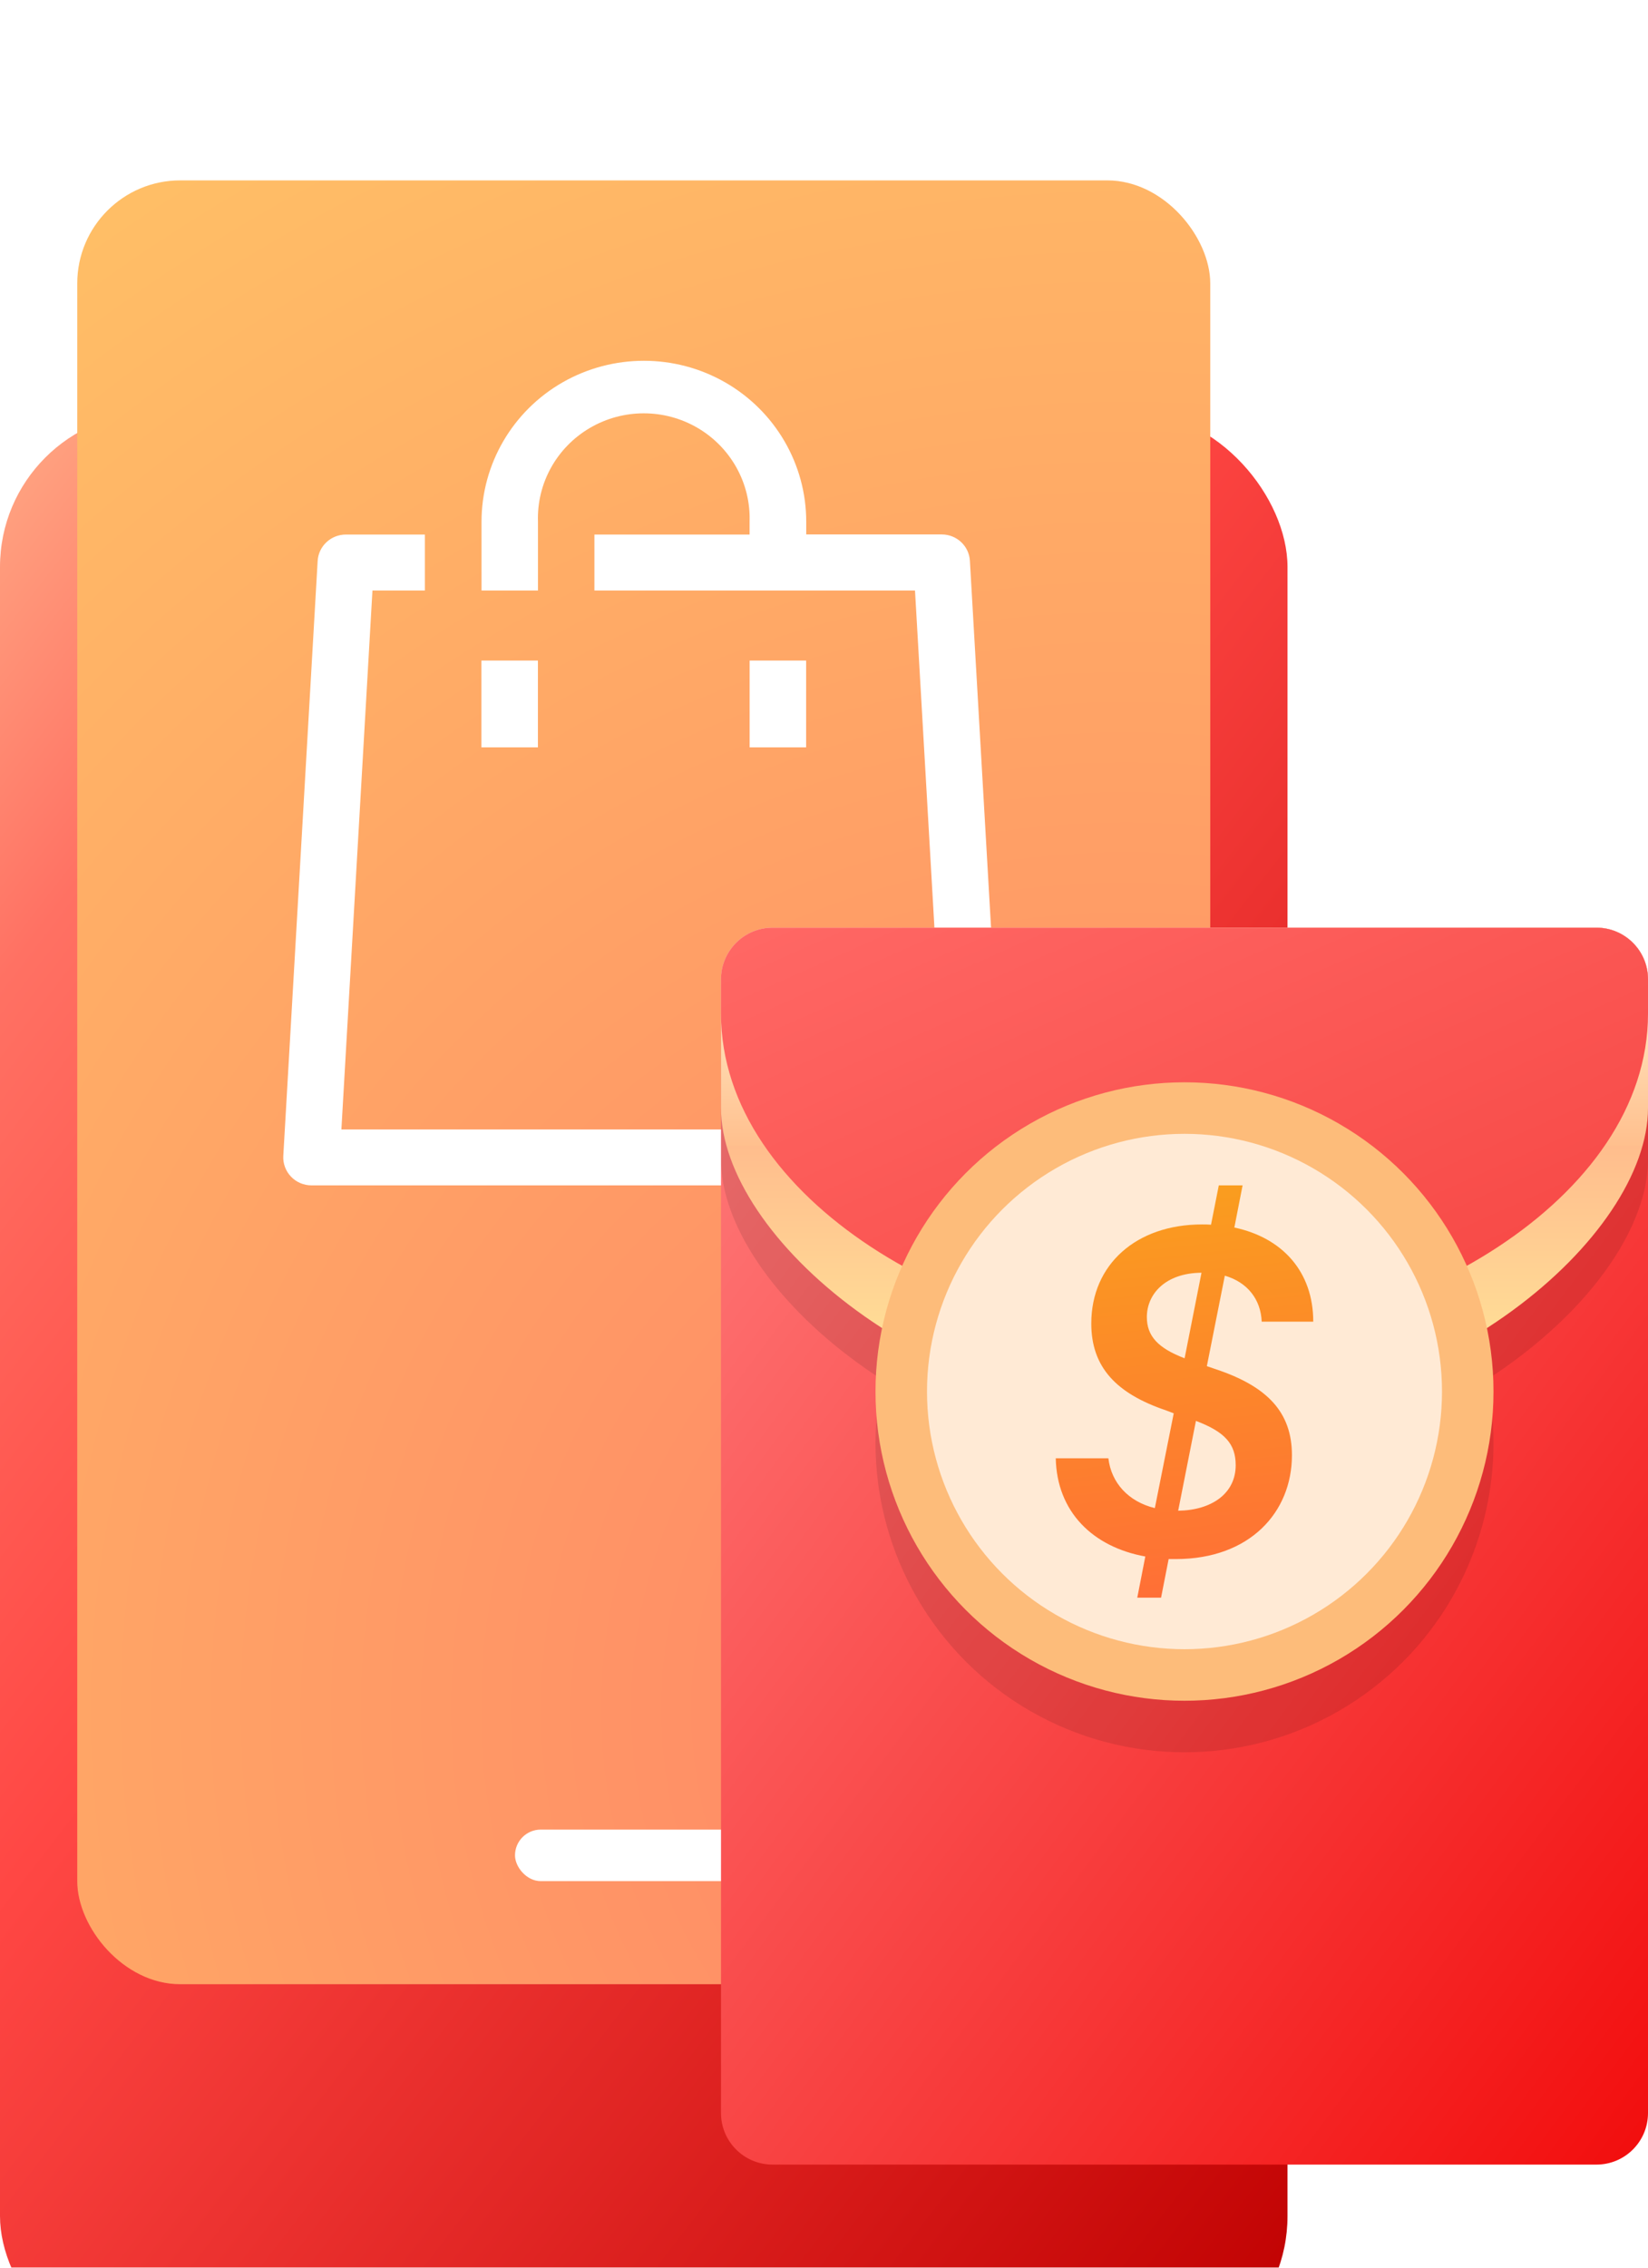
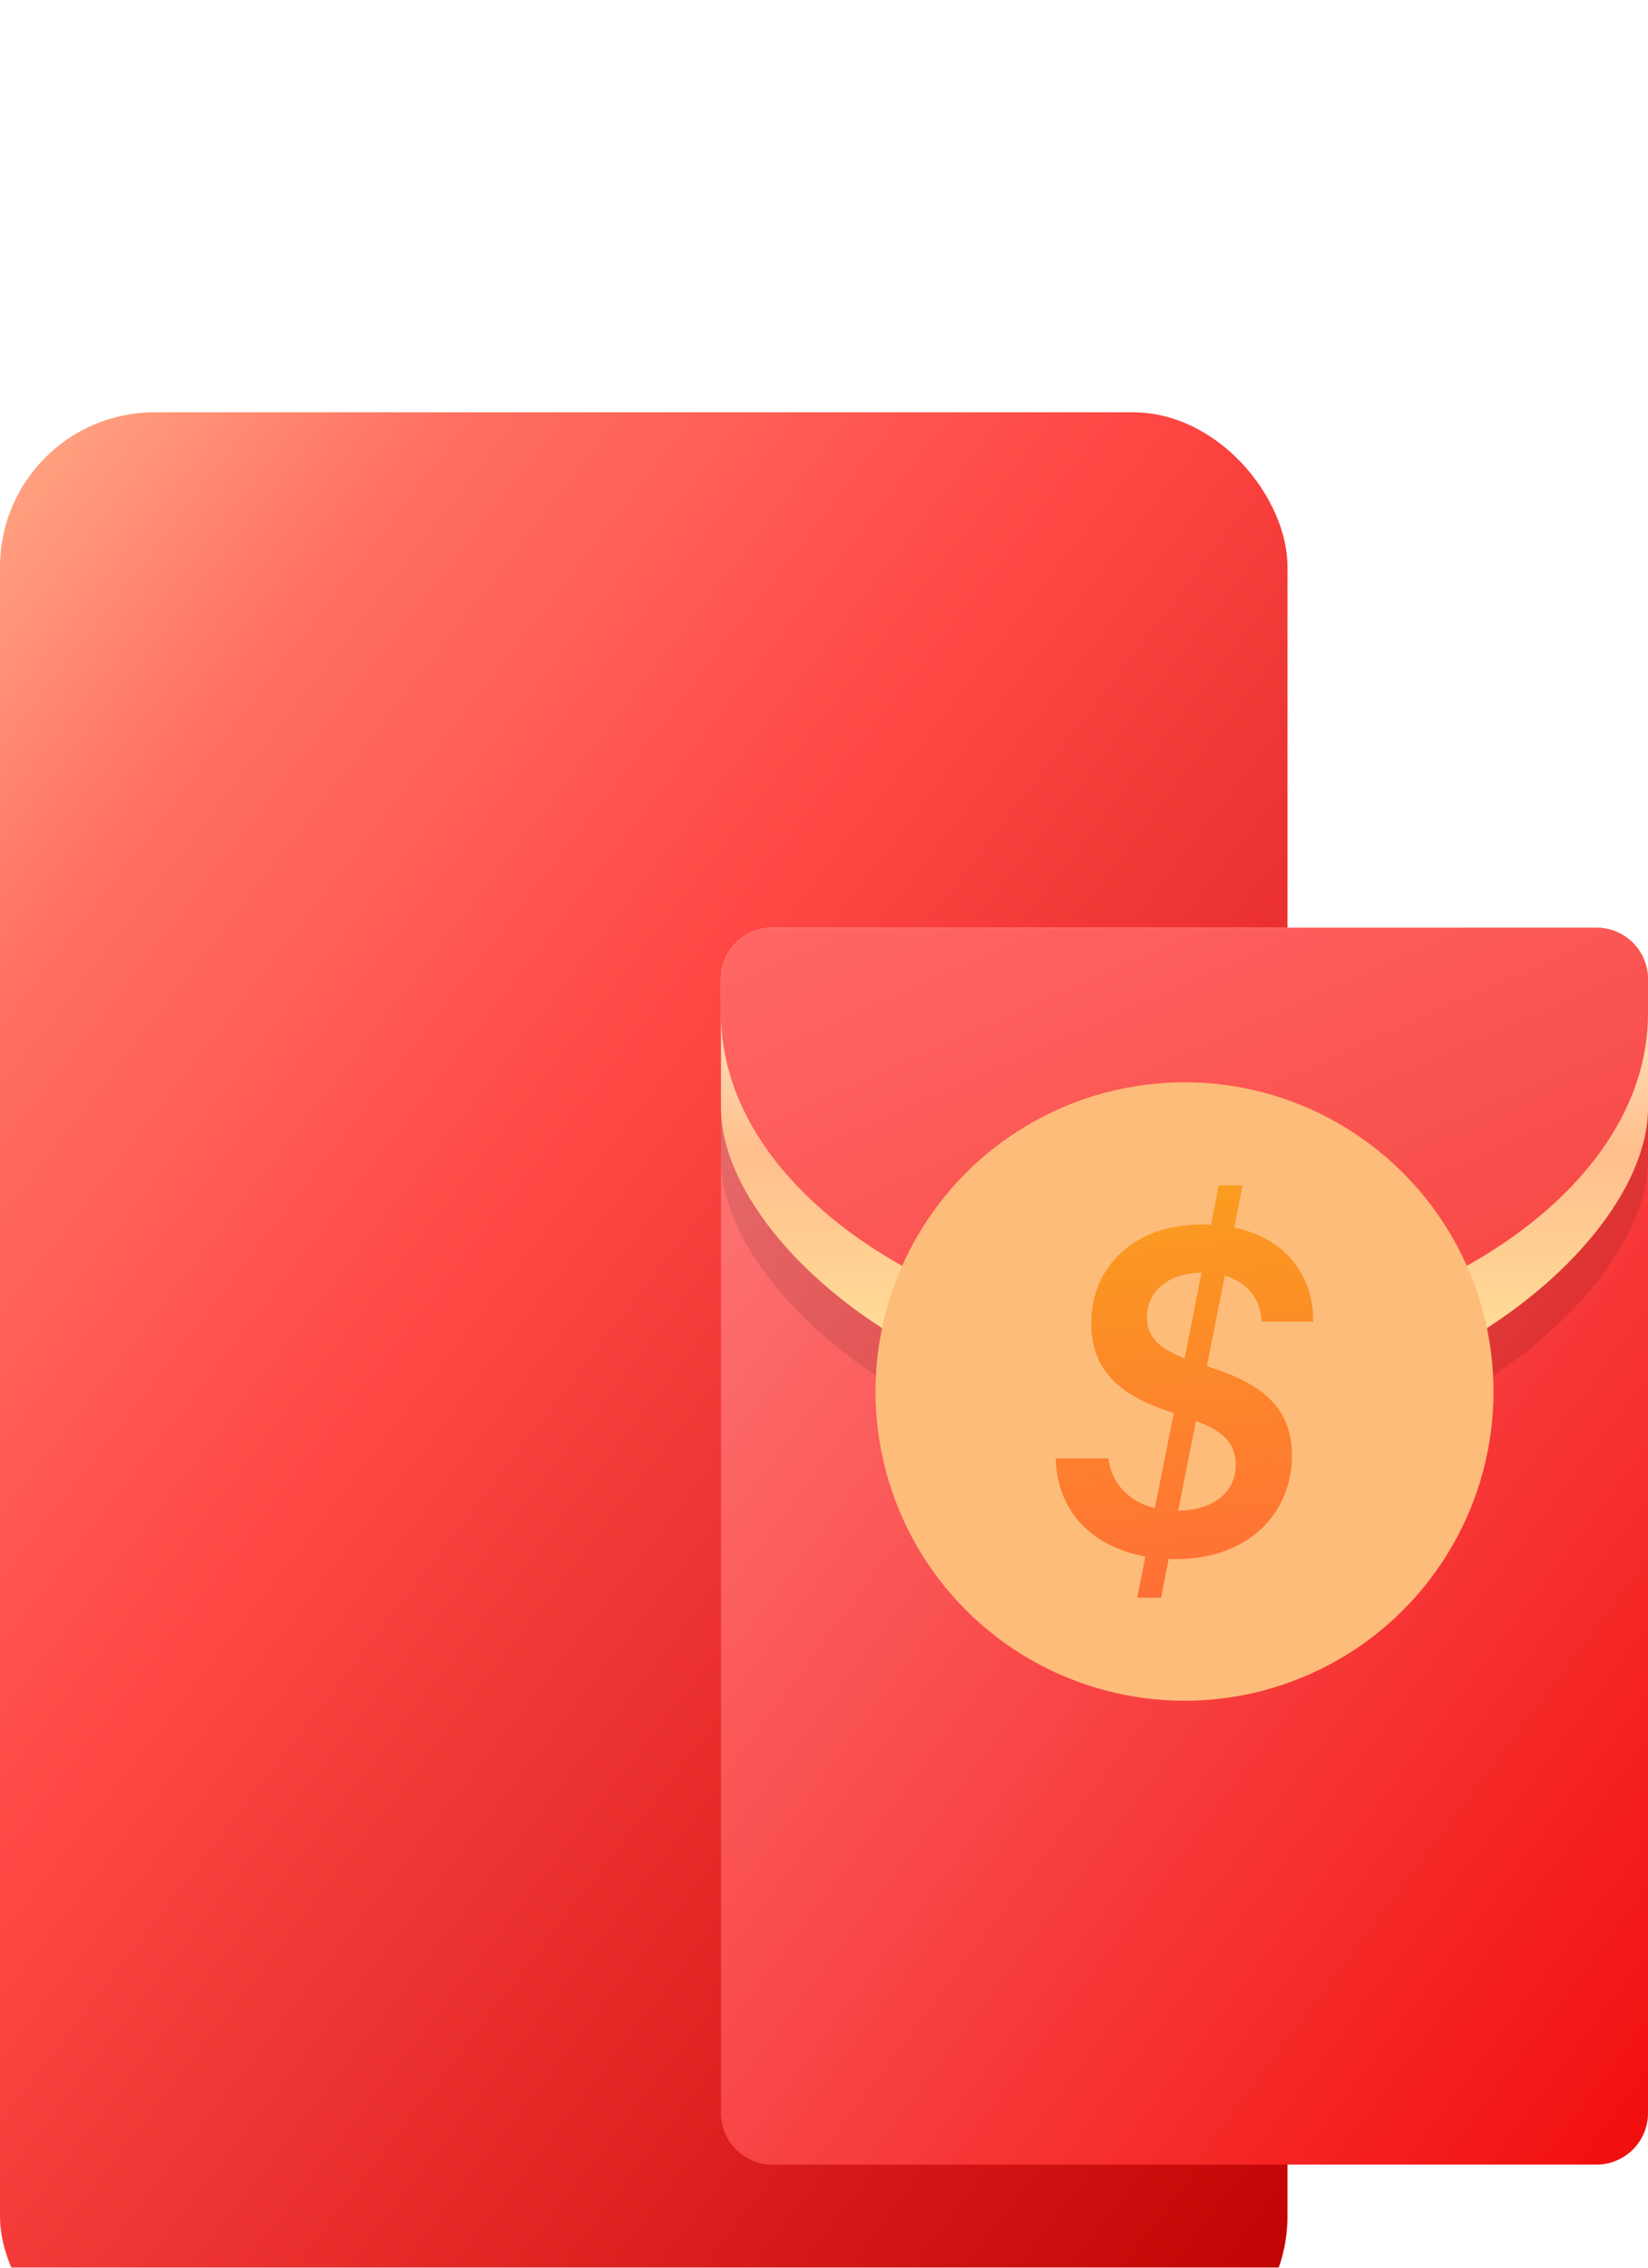
<svg xmlns="http://www.w3.org/2000/svg" width="32" height="44" viewBox="0 0 32 44" fill="none">
  <g filter="url(#filter0_d_10965_148466)">
    <rect y="2" width="25" height="38" rx="3" fill="url(#paint0_linear_10965_148466)" />
  </g>
  <mask id="mask0_10965_148466" style="mask-type:alpha" maskUnits="userSpaceOnUse" x="0" y="2" width="25" height="38">
-     <rect y="2" width="25" height="38" rx="3" fill="white" />
-   </mask>
+     </mask>
  <g mask="url(#mask0_10965_148466)">
    <rect x="1.5" y="3.5" width="22" height="35" rx="2" fill="url(#paint1_radial_10965_148466)" />
    <path d="M18.833 10.882L19.499 22.426H19.5C19.509 22.575 19.455 22.721 19.351 22.83C19.247 22.939 19.103 23 18.952 23H6.049C5.898 23 5.753 22.939 5.65 22.83C5.546 22.721 5.492 22.575 5.501 22.426L6.168 10.885C6.184 10.597 6.425 10.372 6.716 10.372H8.25V11.458H7.232L6.629 21.915H18.37L17.767 11.458H11.542V10.372H14.555V10.123C14.58 9.38 14.193 8.683 13.548 8.304C12.902 7.925 12.099 7.925 11.453 8.304C10.807 8.683 10.421 9.38 10.446 10.123V11.458H9.35V10.123C9.35 9.007 9.951 7.976 10.926 7.418C11.902 6.861 13.104 6.861 14.079 7.418C15.054 7.976 15.655 9.007 15.655 10.123V10.37H18.285C18.576 10.369 18.817 10.594 18.833 10.882Z" fill="white" />
-     <path d="M9.348 12.817H10.445V14.501H9.348V12.817Z" fill="white" />
+     <path d="M9.348 12.817H10.445V14.501H9.348V12.817" fill="white" />
    <path d="M14.556 12.817H15.653V14.501H14.556V12.817Z" fill="white" />
-     <rect x="10" y="35.5" width="5" height="1" rx="0.5" fill="white" />
  </g>
  <path fill-rule="evenodd" clip-rule="evenodd" d="M14 19C14 18.448 14.448 18 15 18H31C31.552 18 32 18.448 32 19V41C32 41.552 31.552 42 31 42H15C14.448 42 14 41.552 14 41V19Z" fill="url(#paint2_linear_10965_148466)" />
  <path d="M32 22.5C32 24.985 27.971 28.5 23 28.5C18.029 28.5 14 24.985 14 22.5C14 21.774 14 20.089 14 18.999C14 18.447 14.448 18 15 18H31C31.552 18 32 18.448 32 19C32 20.112 32 21.838 32 22.5Z" fill="black" fill-opacity="0.1" />
  <path d="M32 21.5C32 23.985 27.971 27.5 23 27.5C18.029 27.5 14 23.985 14 21.5C14 20.855 14 19.786 14 18.999C14 18.447 14.448 18 15 18H31C31.552 18 32 18.447 32 19C32 19.809 32 20.909 32 21.5Z" fill="url(#paint3_linear_10965_148466)" />
  <path fill-rule="evenodd" clip-rule="evenodd" d="M14 19.667C14 23.285 18.752 26 23 26C27.248 26 32 23.285 32 19.667C32 19.592 32 19.311 32 19C32 18.448 31.552 18 31 18H15C14.448 18 14 18.448 14 19C14 19.292 14 19.562 14 19.667Z" fill="url(#paint4_linear_10965_148466)" />
-   <circle cx="23" cy="28" r="6" fill="black" fill-opacity="0.1" />
  <circle cx="23" cy="27" r="6" fill="#FDBC7A" />
-   <circle cx="23" cy="27" r="5" fill="#FFEAD5" />
  <path fill-rule="evenodd" clip-rule="evenodd" d="M22.545 31L22.692 30.251H22.83C24.27 30.251 25.086 29.341 25.086 28.236C25.086 27.4 24.607 26.901 23.61 26.568L23.434 26.508L23.783 24.752C24.227 24.881 24.482 25.218 24.499 25.644H25.5C25.5 24.678 24.905 24.017 23.968 23.818L24.128 23H23.666L23.515 23.763C23.459 23.758 23.399 23.758 23.339 23.758C22.07 23.758 21.19 24.53 21.19 25.68C21.19 26.526 21.673 27.039 22.644 27.367L22.791 27.423L22.424 29.262C21.911 29.137 21.578 28.772 21.522 28.296H20.5C20.522 29.336 21.22 30.016 22.239 30.201L22.083 31H22.545ZM23.002 26.355C22.48 26.156 22.269 25.92 22.269 25.555C22.269 25.111 22.627 24.7 23.33 24.695L23.002 26.355ZM23.222 27.57L22.877 29.313C23.533 29.303 23.994 28.975 23.994 28.43C23.994 28.019 23.787 27.783 23.222 27.57Z" fill="url(#paint5_linear_10965_148466)" />
  <defs>
    <filter id="filter0_d_10965_148466" x="0" y="2" width="25" height="42" filterUnits="userSpaceOnUse" color-interpolation-filters="sRGB">
      <feFlood flood-opacity="0" result="BackgroundImageFix" />
      <feColorMatrix in="SourceAlpha" type="matrix" values="0 0 0 0 0 0 0 0 0 0 0 0 0 0 0 0 0 0 127 0" result="hardAlpha" />
      <feMorphology radius="6" operator="erode" in="SourceAlpha" result="effect1_dropShadow_10965_148466" />
      <feOffset dy="6" />
      <feGaussianBlur stdDeviation="2" />
      <feColorMatrix type="matrix" values="0 0 0 0 0 0 0 0 0 0 0 0 0 0 0 0 0 0 0.2 0" />
      <feBlend mode="normal" in2="BackgroundImageFix" result="effect1_dropShadow_10965_148466" />
      <feBlend mode="normal" in="SourceGraphic" in2="effect1_dropShadow_10965_148466" result="shape" />
    </filter>
    <linearGradient id="paint0_linear_10965_148466" x1="-14.686" y1="14.354" x2="22.566" y2="43.148" gradientUnits="userSpaceOnUse">
      <stop stop-color="#FFCC99" />
      <stop offset="0.23" stop-color="#FF7163" />
      <stop offset="0.46" stop-color="#FF4744" />
      <stop offset="1" stop-color="#BF0000" />
    </linearGradient>
    <radialGradient id="paint1_radial_10965_148466" cx="0" cy="0" r="1" gradientUnits="userSpaceOnUse" gradientTransform="translate(22.186 33.453) rotate(-125.085) scale(54.538 51.62)">
      <stop stop-color="#FF8266" />
      <stop offset="1" stop-color="#FFDD66" />
    </radialGradient>
    <linearGradient id="paint2_linear_10965_148466" x1="5" y1="30" x2="28.04" y2="47.28" gradientUnits="userSpaceOnUse">
      <stop stop-color="#FF7D7D" />
      <stop offset="1" stop-color="#F20D0D" />
    </linearGradient>
    <linearGradient id="paint3_linear_10965_148466" x1="5" y1="18" x2="5" y2="27" gradientUnits="userSpaceOnUse">
      <stop offset="0.001" stop-color="#FFF9D9" />
      <stop offset="0.471" stop-color="#FFBF8D" />
      <stop offset="0.471" stop-color="#FFBD8D" />
      <stop offset="1" stop-color="#FFE699" />
    </linearGradient>
    <linearGradient id="paint4_linear_10965_148466" x1="5" y1="22" x2="10.938" y2="35.361" gradientUnits="userSpaceOnUse">
      <stop stop-color="#FF6865" />
      <stop offset="1" stop-color="#F64441" />
    </linearGradient>
    <linearGradient id="paint5_linear_10965_148466" x1="19.525" y1="23.269" x2="20.381" y2="31.213" gradientUnits="userSpaceOnUse">
      <stop stop-color="#FA9E1E" />
      <stop offset="1" stop-color="#FF6F36" />
    </linearGradient>
  </defs>
</svg>